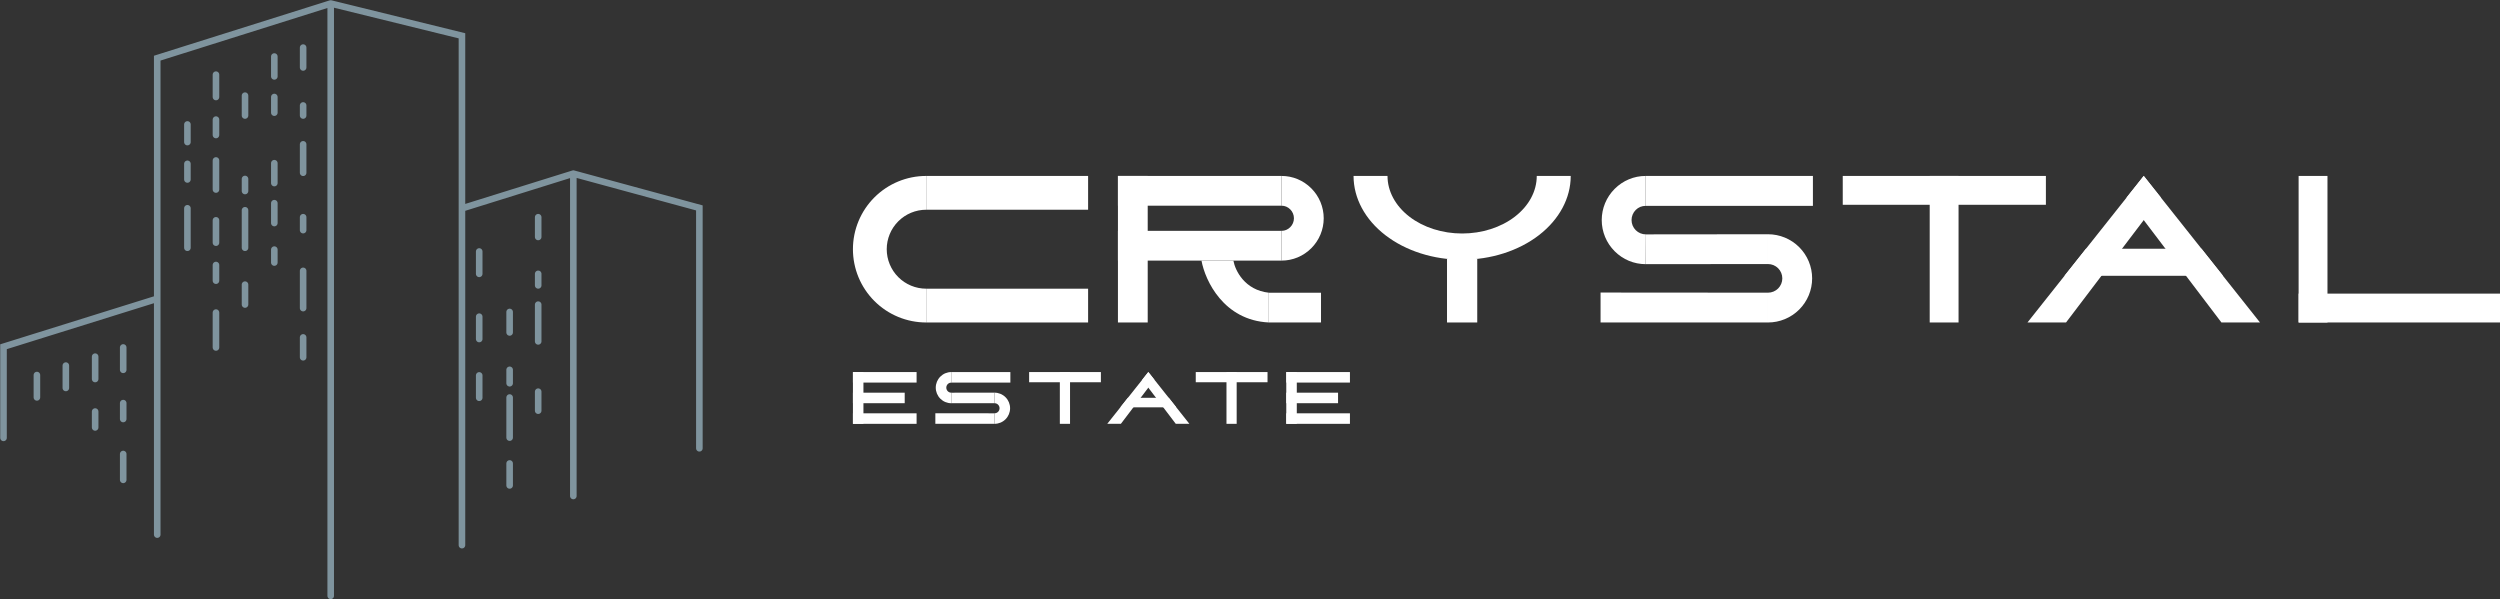
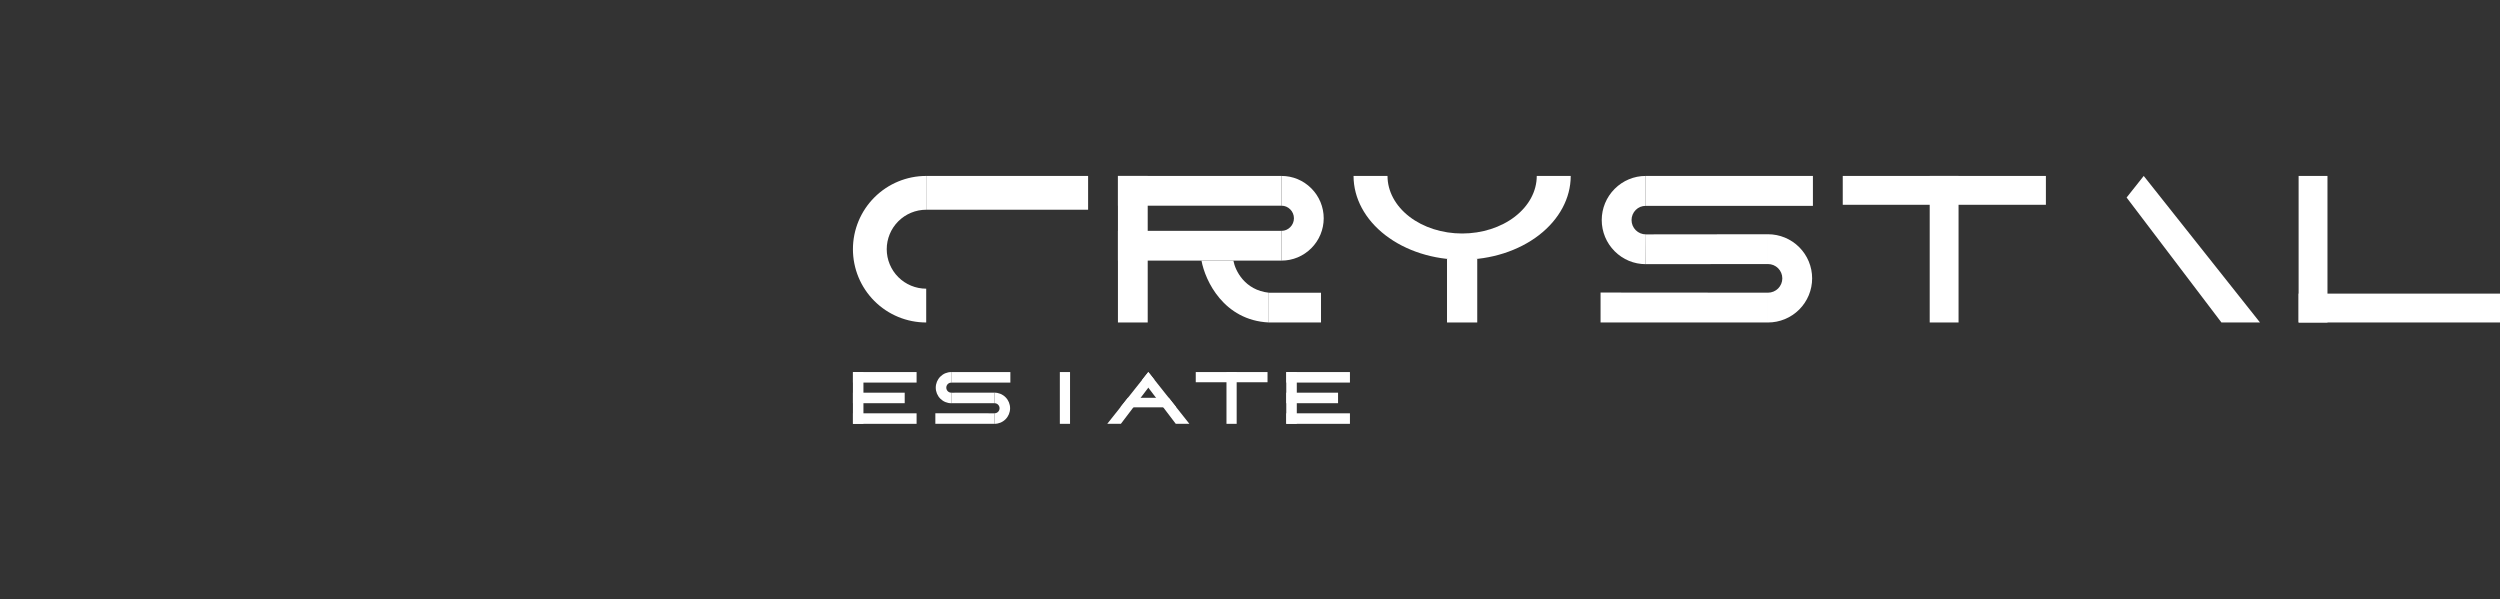
<svg xmlns="http://www.w3.org/2000/svg" width="5698" height="1366" viewBox="0 0 5698 1366" fill="none">
  <rect x="0" y="0" width="5698" height="1366" fill="#333333" stroke="none" />
  <path d="M2111 735C2066.71 735 2024.23 717.405 1992.91 686.087C1961.59 654.768 1944 612.291 1944 568C1944 523.709 1961.59 481.232 1992.91 449.913C2024.23 418.595 2066.71 401 2111 401V478.038C2087.14 478.038 2064.26 487.516 2047.39 504.387C2030.52 521.258 2021.04 544.14 2021.04 568C2021.04 591.86 2030.52 614.742 2047.39 631.613C2064.26 648.484 2087.14 657.962 2111 657.962V735Z" fill="white" />
  <path d="M2111 401H2480V478H2111V401Z" fill="white" />
-   <path d="M2111 658H2480V735H2111V658Z" fill="white" />
  <path d="M5239 669.225H5698V734.968H5239V669.225Z" fill="white" />
  <path d="M5239 735V401H5304.78V735H5239Z" fill="white" />
-   <path d="M4754.36 566.922H5017.64L5066.59 628.611H4705.41L4754.36 566.922Z" fill="white" />
-   <path d="M4621 735L4886.01 401L4925.04 450.213L4708.91 735H4621Z" fill="white" />
  <path d="M5151 735L4885.99 401L4846.96 450.213L5063.09 735H5151Z" fill="white" />
  <path d="M4200 401H4663V466.743H4200V401Z" fill="white" />
  <path d="M4398.18 735V401H4463.93V735H4398.18Z" fill="white" />
  <path d="M2548 401H2920.91V468.824H2548V401Z" fill="white" />
  <path d="M2548 735V401L2615.85 401V735H2548Z" fill="white" />
  <path d="M2548 526.14H2920.91V593.964H2548V526.14Z" fill="white" />
  <path d="M2891.82 667.142C2938.29 667.142 3010.83 667.142 3010.83 667.142V734.967H2891.82C2891.82 734.967 2891.82 693.63 2891.82 667.142Z" fill="white" />
  <path d="M2891.82 667.142C2837.16 661.15 2815.27 617.024 2811.15 593.964H2738.42C2746.8 639.937 2789.2 730.032 2891.82 734.967C2891.82 734.967 2891.82 693.63 2891.82 667.142Z" fill="white" />
  <path d="M2920.91 593.964C2946.51 593.964 2970.62 583.831 2988.73 565.734C3006.83 547.637 3017 523.092 3017 497.499C3017 471.906 3006.83 447.361 2988.73 429.264C2970.62 411.167 2946.51 401 2920.91 401V468.824C2928.51 468.824 2935.36 471.858 2940.74 477.233C2946.12 482.608 2949.14 489.898 2949.14 497.499C2949.14 505.1 2946.12 512.39 2940.74 517.764C2935.36 523.139 2928.51 526.14 2920.91 526.14V593.964Z" fill="white" />
  <path d="M3298.04 735V590.062L3366.93 590.066V735H3298.04Z" fill="white" />
  <path d="M3580 401C3580 451.635 3553.92 500.197 3507.51 536.002C3461.09 571.806 3398.14 591.921 3332.5 591.921C3266.86 591.921 3203.91 571.806 3157.49 536.002C3111.08 500.197 3085 451.635 3085 401L3162.42 401C3162.42 435.796 3180.34 469.166 3212.24 493.77C3244.13 518.374 3287.39 532.197 3332.5 532.197C3377.61 532.197 3420.87 518.374 3452.76 493.77C3484.66 469.166 3502.58 435.796 3502.58 401H3580Z" fill="white" />
  <path d="M3648 666.783L4029.62 667.076V735L3648 734.967V666.783Z" fill="white" />
  <path d="M3750.83 401H4132V469.184L3750.83 469.218V401Z" fill="white" />
  <path d="M3751.27 534.185L4029.62 533.891L4029.62 601.815L3750.83 602.075L3751.27 534.185Z" fill="white" />
  <path d="M4029.62 735C4056.3 735 4081.89 724.406 4100.76 705.548C4119.63 686.691 4130.23 661.114 4130.23 634.446C4130.23 607.777 4119.63 582.201 4100.76 563.343C4081.89 544.485 4056.3 533.891 4029.62 533.891L4029.62 601.815C4038.27 601.815 4046.58 605.253 4052.7 611.372C4058.82 617.492 4062.26 625.791 4062.26 634.446C4062.26 643.1 4058.82 651.4 4052.7 657.519C4046.58 663.638 4038.27 667.076 4029.62 667.076V735Z" fill="white" />
  <path d="M3750.83 602.075C3724.14 602.075 3699 591.515 3680.13 572.657C3661.26 553.799 3650.66 528.223 3650.66 501.554C3650.66 474.886 3661.26 449.309 3680.13 430.452C3699 411.594 3724.14 401 3750.83 401V469.218C3742.17 469.218 3734.31 472.362 3728.18 478.481C3722.06 484.6 3718.62 492.9 3718.62 501.554C3718.62 510.209 3722.06 518.508 3728.18 524.628C3734.31 530.747 3742.61 534.185 3751.27 534.185L3750.83 602.075Z" fill="white" />
  <path d="M2570.75 906.619H2663.77L2681.06 928.414H2553.46L2570.75 906.619Z" fill="white" />
  <path d="M2523.64 966L2617.26 848L2631.05 865.387L2554.7 966H2523.64Z" fill="white" />
  <path d="M2710.88 966L2617.26 848L2603.47 865.387L2679.82 966H2710.88Z" fill="white" />
-   <path d="M2345.58 848H2509.15V871.227H2345.58V848Z" fill="white" />
  <path d="M2415.6 966V848H2438.82V966H2415.6Z" fill="white" />
  <path d="M2725.37 848H2888.94V871.227H2725.37V848Z" fill="white" />
  <path d="M2795.39 966V848H2818.61V966H2795.39Z" fill="white" />
  <path d="M2131.84 941.899L2266.66 942.003V966L2131.84 965.988V941.899Z" fill="white" />
  <path d="M2168.16 848H2302.83V872.089L2168.16 872.101V848Z" fill="white" />
  <path d="M2168.32 895.053L2266.66 894.95L2266.66 918.947L2168.16 919.039L2168.32 895.053Z" fill="white" />
  <path d="M2266.66 966C2276.09 966 2285.13 962.257 2291.79 955.595C2298.46 948.933 2302.2 939.897 2302.2 930.475C2302.2 921.053 2298.46 912.017 2291.79 905.355C2285.13 898.692 2276.09 894.95 2266.66 894.95L2266.66 918.947C2269.72 918.947 2272.65 920.161 2274.81 922.323C2276.98 924.485 2278.19 927.417 2278.19 930.475C2278.19 933.532 2276.98 936.465 2274.81 938.626C2272.65 940.788 2269.72 942.003 2266.66 942.003V966Z" fill="white" />
  <path d="M2168.16 919.039C2158.74 919.039 2149.85 915.308 2143.19 908.645C2136.52 901.983 2132.78 892.947 2132.78 883.525C2132.78 874.103 2136.52 865.067 2143.19 858.405C2149.85 851.743 2158.74 848 2168.16 848V872.101C2165.11 872.101 2162.33 873.212 2160.16 875.374C2158 877.535 2156.79 880.468 2156.79 883.525C2156.79 886.583 2158 889.515 2160.16 891.677C2162.33 893.839 2165.26 895.053 2168.32 895.053L2168.16 919.039Z" fill="white" />
-   <path d="M1944 966V848H1967.96V966H1944Z" fill="white" />
+   <path d="M1944 966V848H1967.96V966Z" fill="white" />
  <path d="M1944 942.026H2089.09V965.988H1944V942.026Z" fill="white" />
  <path d="M1944 848H2089.09V871.962H1944V848Z" fill="white" />
  <path d="M1944 895.014H2062V918.976H1944V895.014Z" fill="white" />
  <path d="M2931.69 966V848H2955.65V966H2931.69Z" fill="white" />
  <path d="M2931.69 942.026H3076.78V965.988H2931.69V942.026Z" fill="white" />
  <path d="M2931.69 848H3076.78V871.962H2931.69V848Z" fill="white" />
  <path d="M2931.69 895.014H3049.69V918.976H2931.69V895.014Z" fill="white" />
-   <path d="M8 998V790.264L352.426 682.717M358.369 1218.47V132.528L753.737 8M753.737 8L1052.88 81.585V1242.53M753.737 8V1358M1052.88 474.981L1306.74 395.736M1306.74 395.736L1594 473.849V1021.77M1306.74 395.736V1130.45M84.13 854.792V905.736M150.072 833.283V884.226M216.863 812.906V863.849M280.824 791.962V842.906M216.863 938V974.226M280.824 918.755V954.981M280.824 1034.79V1093.66M492.234 170.17V221.113M492.234 272.623V307.717M492.234 365.736V431.962M492.234 502.151V553.094M492.234 604.038V639.698M492.234 712.434V791.962M427.141 283.66V323.849M427.141 373.377V409.038M427.141 474.698V564.698M558.459 218V263.283M558.459 407.906V435.358M558.459 479.226V564.698M558.459 648.755V694.038M625.249 128.849V174.132M625.249 221.113V256.774M625.249 371.962V417.245M625.249 463.094V508.377M625.249 568.943V598.377M690.908 108.472V153.755M690.908 240.358V263.283M690.908 328.943V393.755M690.908 495.075V524.509M690.908 617.34V702.245M690.908 769.038V814.321M1092.22 573.189V624.132M1092.22 721.774V772.717M1092.22 855.641V906.585M1161.56 711.019V757.717M1161.56 842.906V873.472M1161.56 906.019V997.434M1161.56 1056.3V1106.4M1226.65 495.075V540.075M1226.65 624.132V650.453M1226.65 694.321V778.094M1226.65 892.717V936.019" stroke="#7F949E" stroke-width="15" stroke-linecap="round" />
</svg>